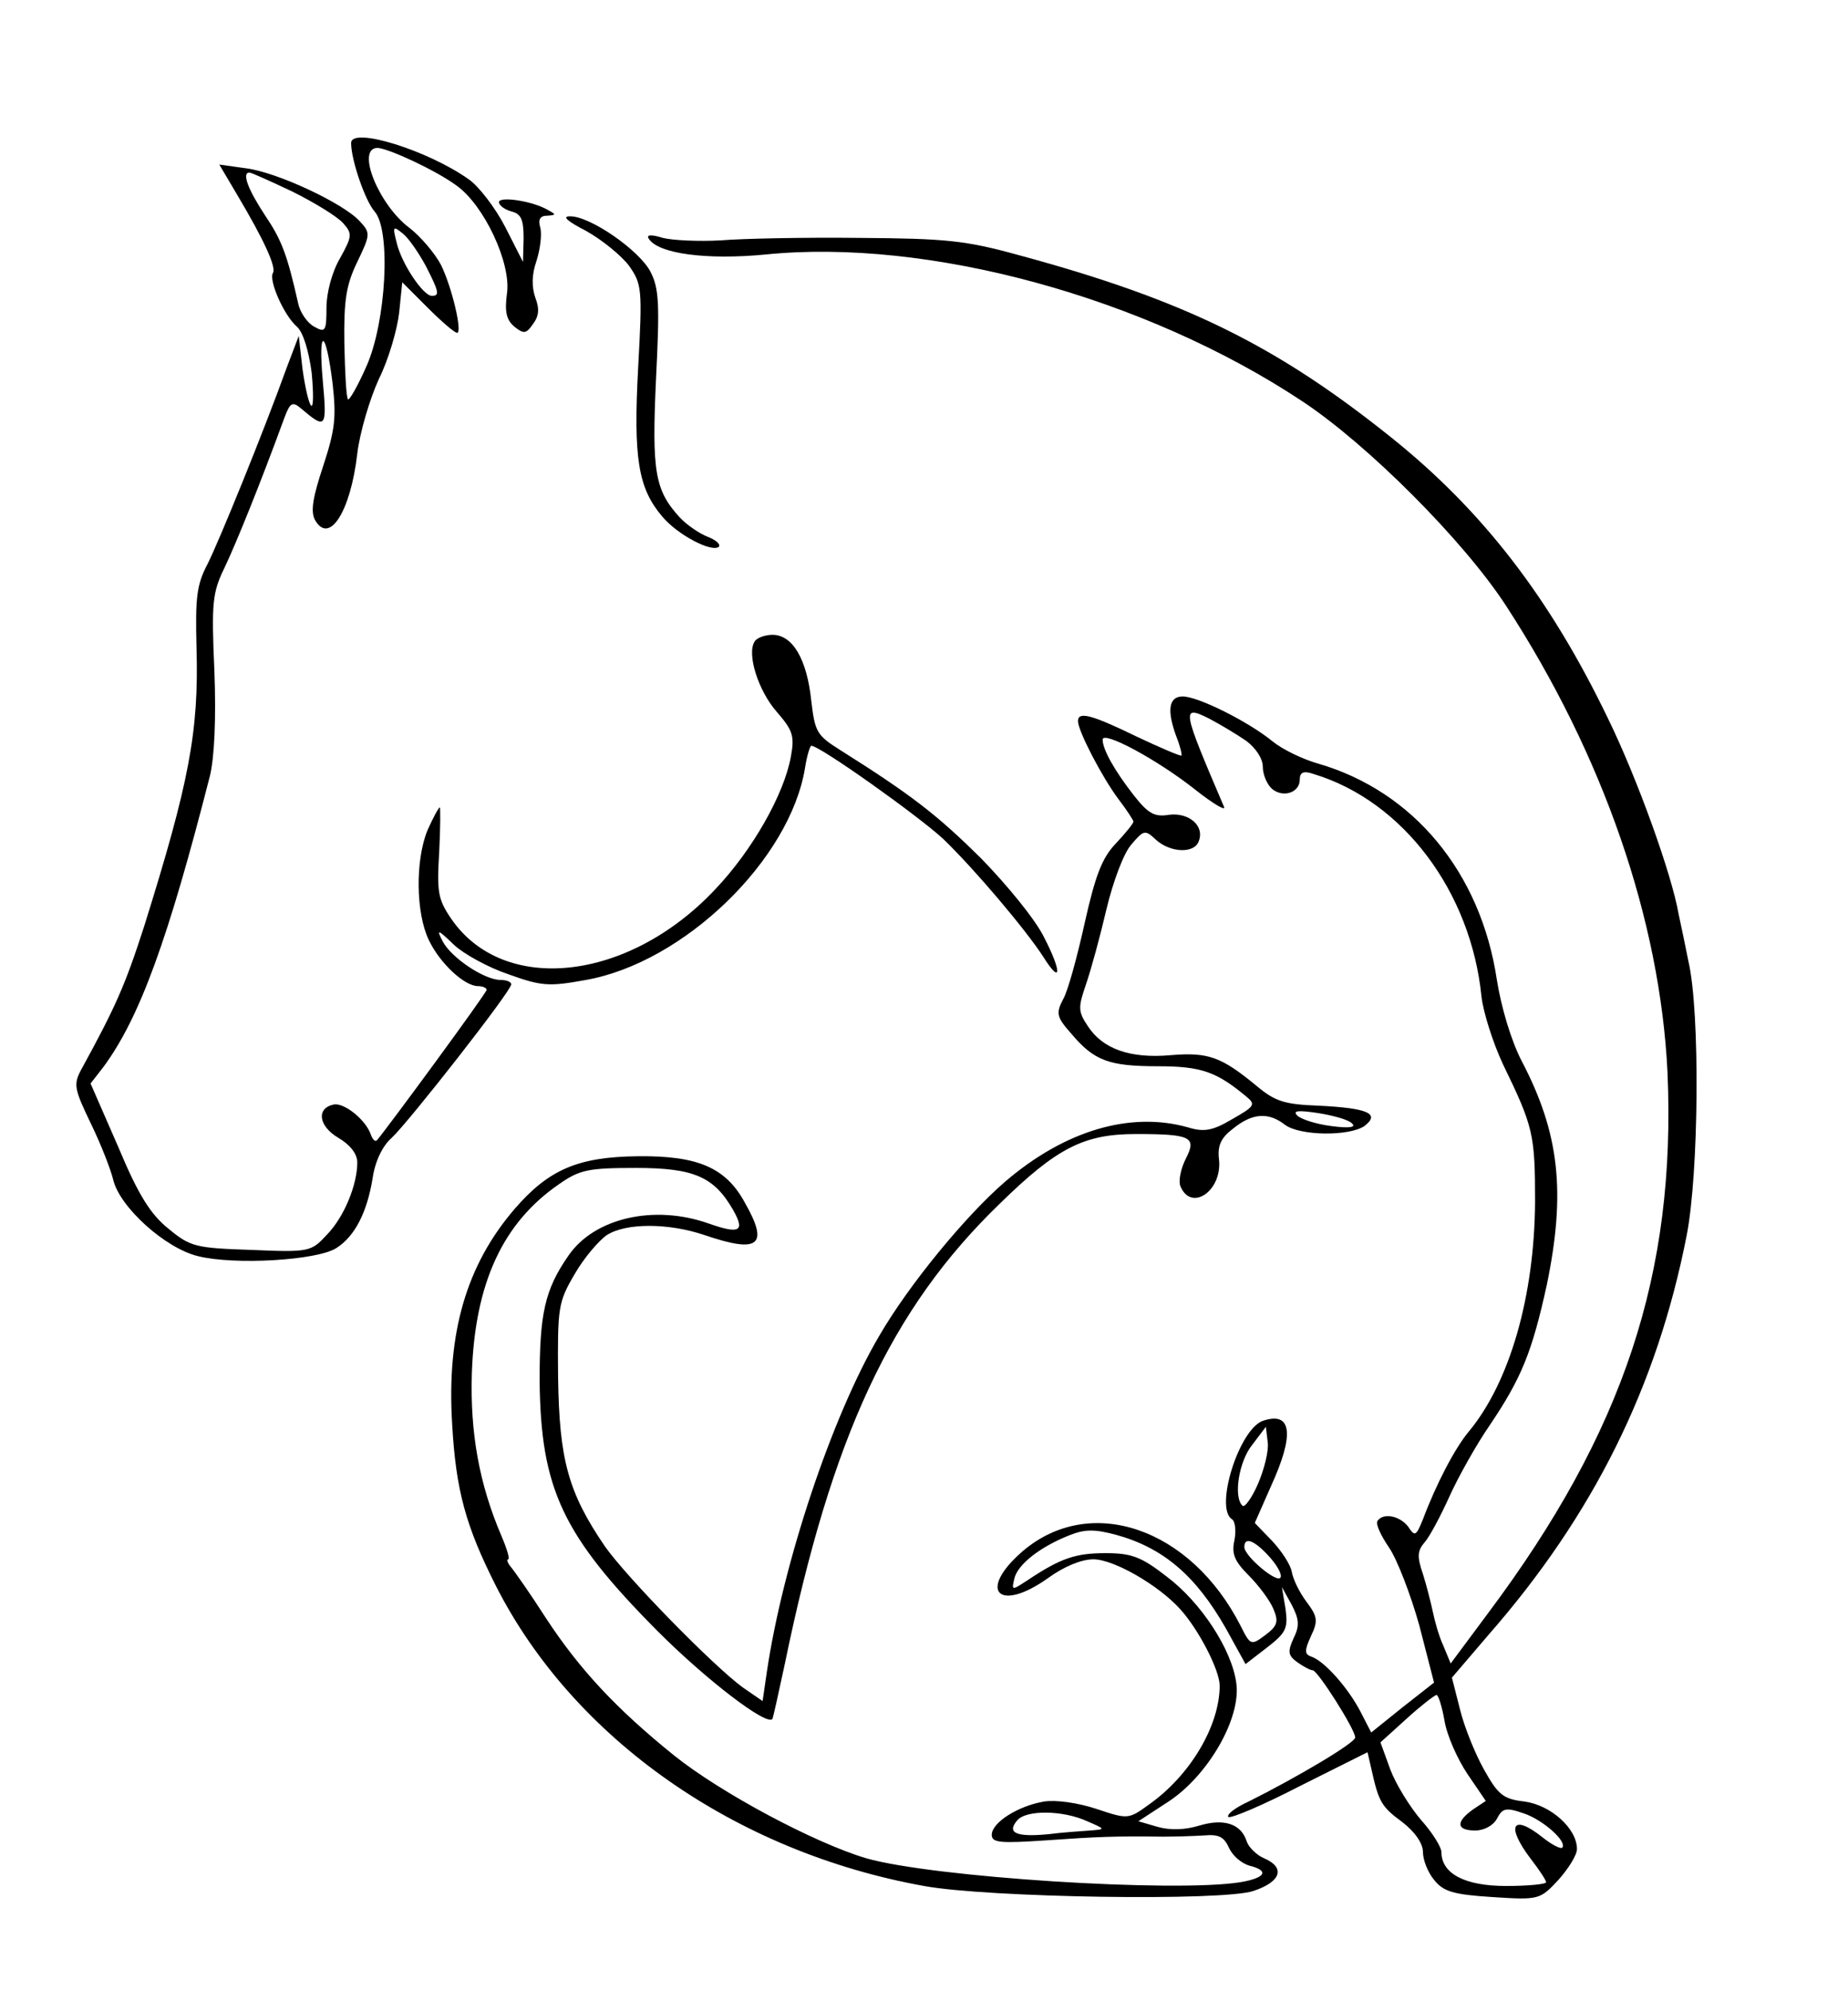
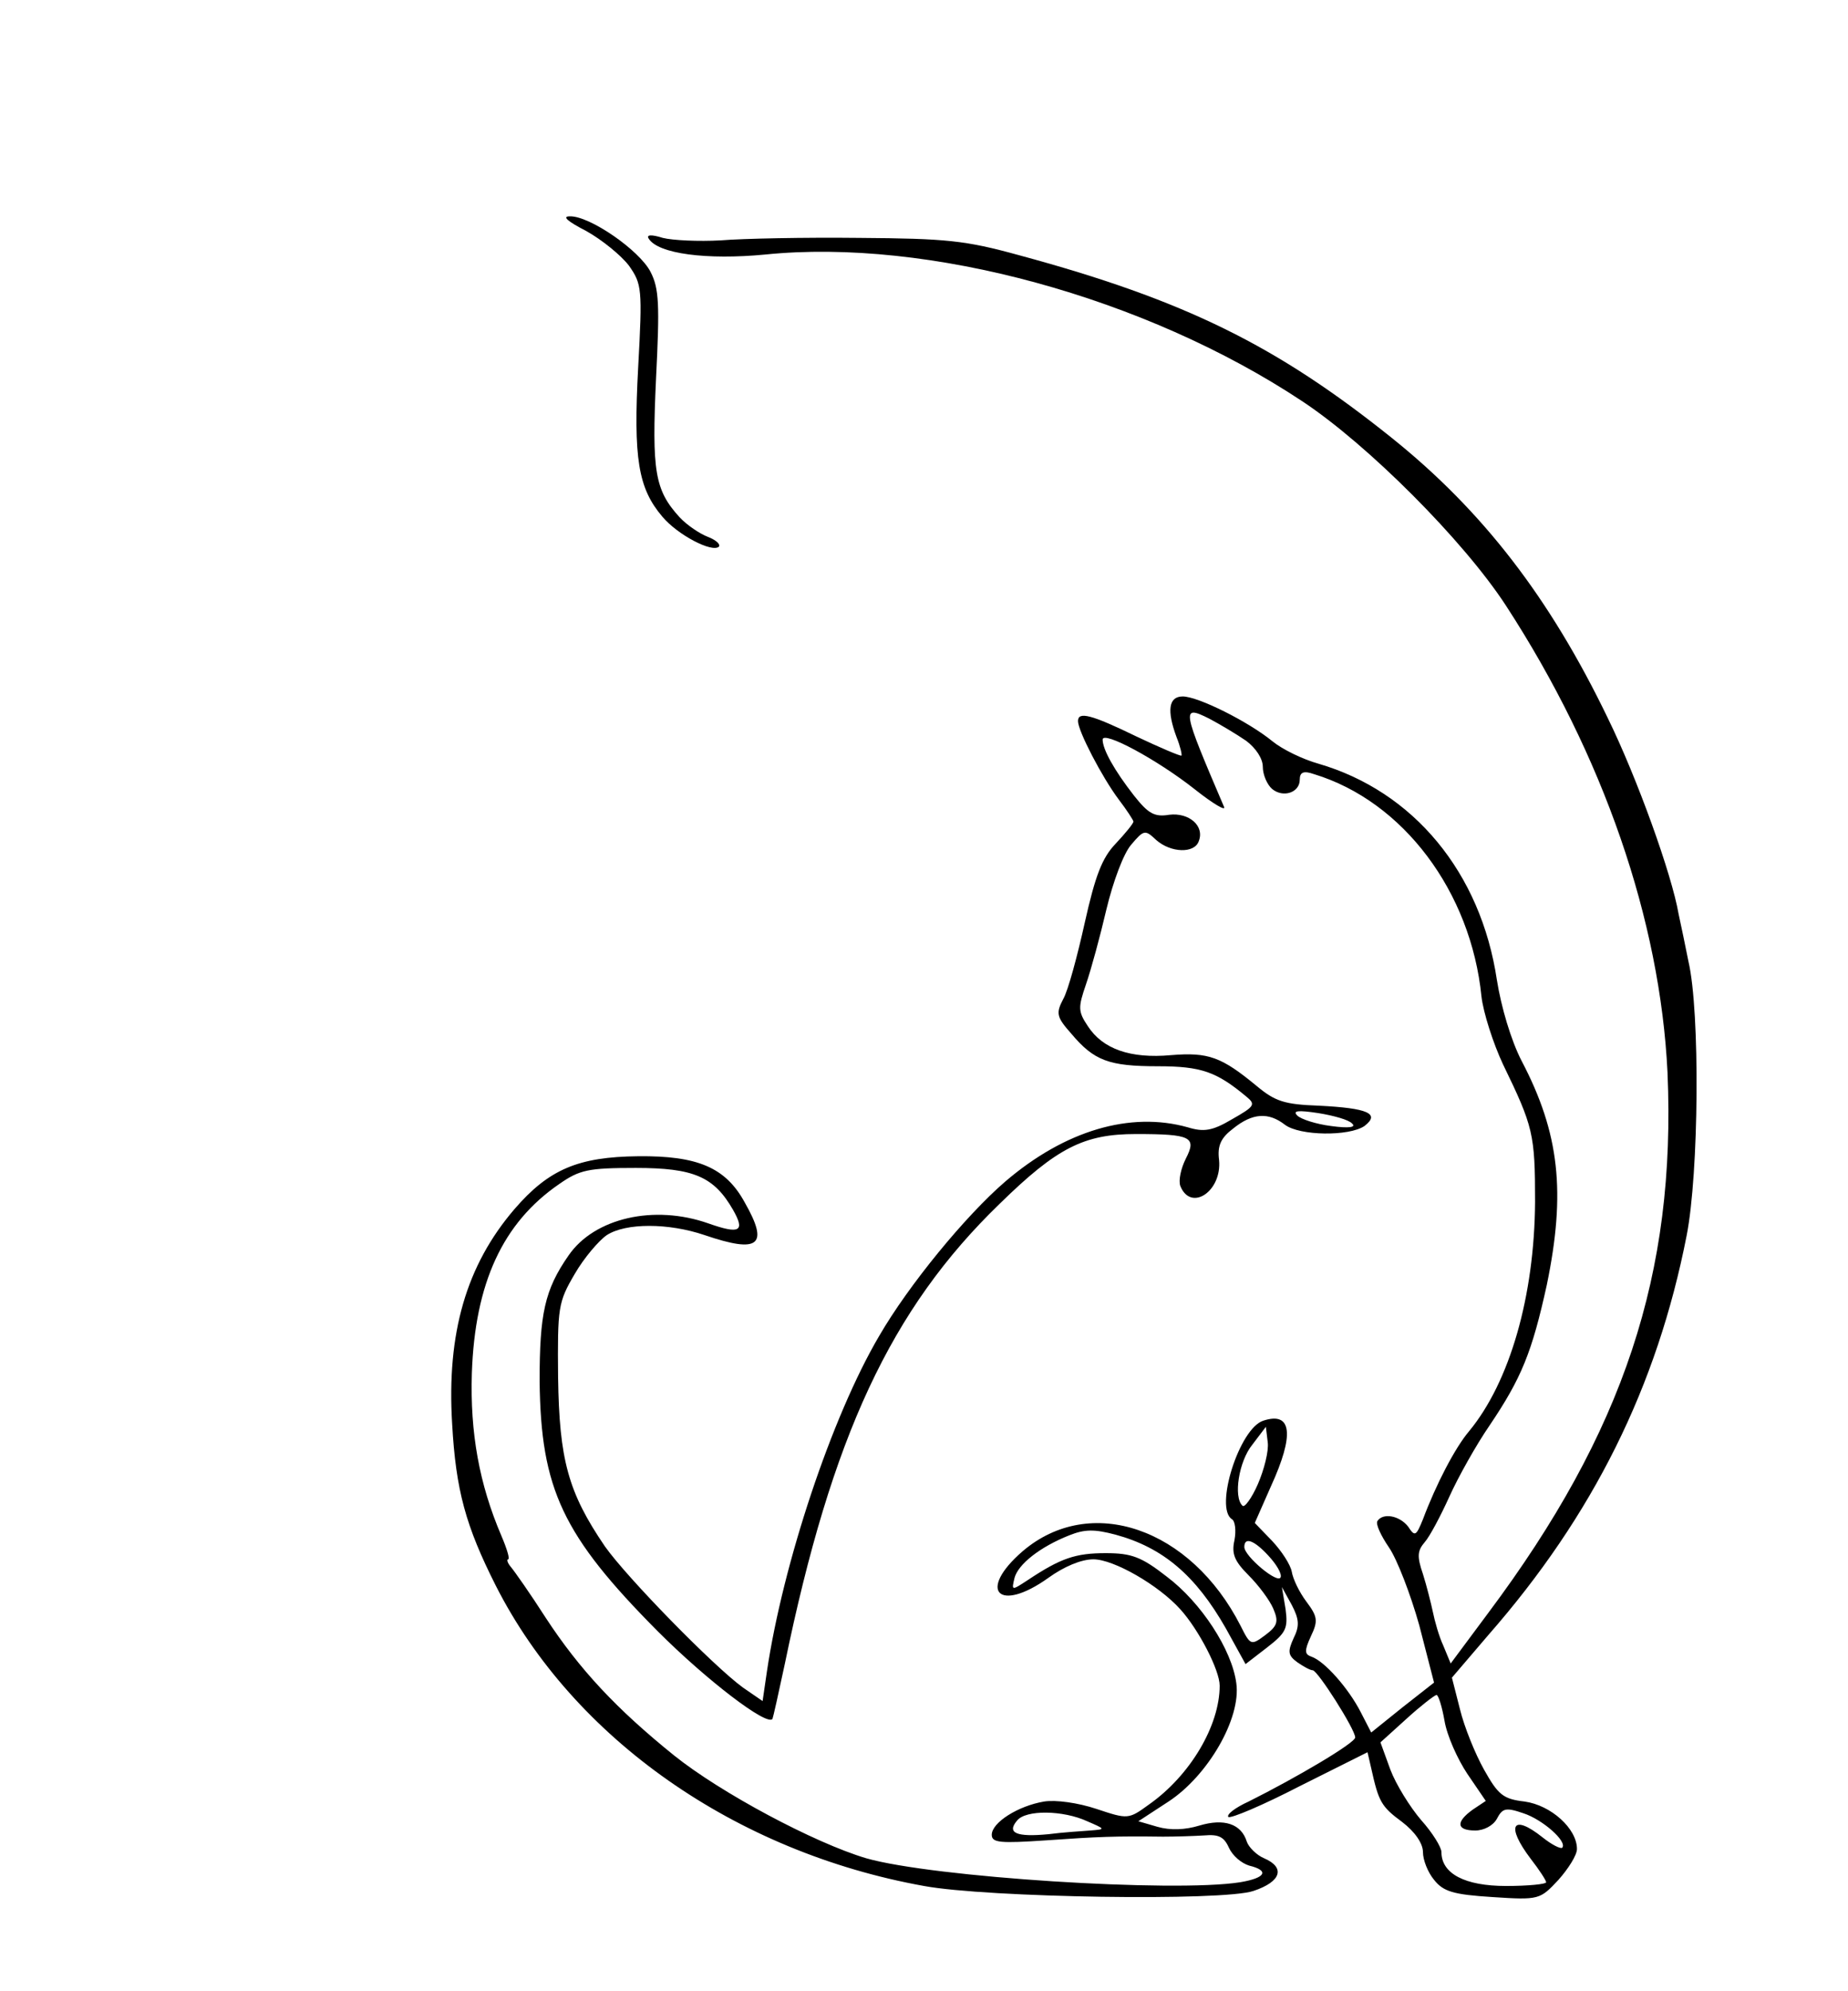
<svg xmlns="http://www.w3.org/2000/svg" data-bbox="12.399 22.314 263.02 285.711" viewBox="0 0 300 323" height="430.667" width="400" data-type="shape">
  <g>
-     <path d="M57 23.2c0 2.8 2.3 9.4 3.8 11.1 2.7 3 1.9 17.9-1.3 25.1-1.4 3.2-2.8 5.6-3 5.4-.3-.3-.5-4.4-.6-9.1-.1-7 .3-9.5 2.1-13.2 2.1-4.4 2.2-4.7.4-6.6-2.6-2.9-13.5-8-18.5-8.6l-4.3-.6 2.9 4.9c4.4 7.4 6.4 11.8 5.8 12.7-.7 1.2 1.8 6.9 3.9 8.7 1 .9 1.9 3.8 2.4 7.5.3 3.3.3 5.7-.1 5.3-.4-.4-1-3.1-1.4-6l-.6-5.3-1.9 5c-3.9 10.8-11 28.2-12.9 32-1.8 3.4-2 5.5-1.8 13.6.4 13.6-1.2 21.9-8.5 45.2-3.1 9.6-4.6 13-10.3 23.4-1.2 2.3-1 3.1 1.7 8.7 1.6 3.3 3.2 7.4 3.6 9.1 1.1 4.4 8.4 11 13.7 12.3 5.9 1.5 19.4.7 22.5-1.3 3-1.9 5-5.8 5.9-11.4.4-2.7 1.6-5.2 3.1-6.5 2.7-2.5 19.4-23.8 19.4-24.9 0-.4-.8-.7-1.7-.7-2.7 0-8-3.6-9.4-6.2-1.1-2.1-.9-2.1 1.8.5 1.6 1.5 5.6 3.7 8.9 4.8 5.3 1.9 6.5 2 12.5.9 15.9-2.8 33.2-19.5 35.6-34.5.3-1.9.8-3.5 1-3.5 1.4 0 17.4 11.4 21.4 15.1 5 4.8 13.4 14.7 16.3 19.2 2.9 4.6 3 2.4.1-3.2-1.4-2.9-6.1-8.6-10.3-12.9-7.1-7-11.2-10.2-22.8-17.5-3.8-2.4-4.1-2.9-4.7-8-.7-6.7-3-10.7-6.3-10.7-1.2 0-2.6.5-2.9 1.1-1.3 2 .6 8 3.6 11.4 2.6 3 2.9 3.9 2.3 7.2-1.1 6.2-6.3 15.3-12.3 21.6-14.1 15-34.4 17.2-42.9 4.7-2.1-3.1-2.3-4.3-1.9-10.8.2-3.9.2-7.2.1-7.2-.2 0-1.1 1.7-2 3.7-2 4.9-1.9 13.4.2 17.8 1.8 3.8 5.8 7.5 8 7.5.8 0 1.4.3 1.4.6 0 .5-15.8 22-17.8 24.4-.3.3-.7-.1-1-.9-.8-2.4-4.3-5.2-6-4.9-2.9.6-2.5 3.5.7 5.4 1.9 1.1 3.1 2.6 3.1 4 0 3.6-2.1 8.8-4.9 11.7-2.6 2.8-2.8 2.9-12.3 2.5-9-.3-9.9-.5-13.4-3.4-2.9-2.3-4.9-5.4-8.2-13.3l-4.5-10.3 2.1-2.7c5.9-8 10.5-20.7 17.3-47.3.7-3 1-9.2.7-17-.5-11.2-.3-12.7 1.7-16.8 1.8-3.8 5.6-13.1 9.7-24.3.9-2.4 1.3-2.6 2.7-1.4 4 3.4 4.2 3.2 3.5-4.5-.8-8.9.5-8.5 1.6.5.6 5.4.4 7.4-1.5 13.2-1.7 5.1-2.1 7.4-1.4 8.8 2.3 4.2 5.8-1.2 6.9-10.7.4-3.4 2-8.8 3.5-12.1 1.6-3.2 3-8.1 3.3-10.8l.5-4.9 4.1 4.1c2.3 2.3 4.4 4.1 4.8 4.1.9 0-.8-7.3-2.6-11-1-1.9-3.3-4.6-5.1-6-5-3.7-8.8-13-5.2-13 1.8.1 9.4 3.6 12.8 6.1 4.5 3.2 8.9 12.6 8.2 17.5-.4 3-.1 4.3 1.2 5.4 1.5 1.2 1.9 1.2 3-.4 1-1.3 1.1-2.5.4-4.3-.6-1.8-.6-3.7.2-6 .6-1.9.9-4.3.6-5.4-.4-1.3 0-1.9 1.1-1.9 1.5-.1 1.5-.2.2-.9-2.5-1.5-8-2.3-8-1.3 0 .5.9 1.2 2 1.5 1.6.4 2 1.3 2 4.4l-.1 3.8-2.9-5.7c-1.6-3.1-4.3-6.6-5.9-7.7-6.6-4.7-19.1-8.6-19.1-5.9zm-9.5 7.9c3.6 1.8 7.2 4 8.2 5.1 1.5 1.7 1.5 2.1-.5 5.7-1.3 2.2-2.2 5.6-2.2 8 0 3.9-.2 4.1-2 3.1-1.1-.6-2.3-2.3-2.6-3.8-1.8-8-2.7-10.3-5.4-14.3-2.7-4.1-3.8-6.9-2.5-6.9.3 0 3.4 1.4 7 3.1zm21.6 12c2.2 4.3 2.3 4.9 1 4.9-1.4 0-4.9-5.2-5.7-8.6-.7-2.7-.6-2.8 1-1.5 1 .8 2.6 3.2 3.7 5.2z" />
    <path d="M95.2 37.5c2.5 1.4 5.6 3.9 6.9 5.6 2.1 3 2.2 3.7 1.5 16.5-.8 14.8 0 19.6 3.9 24.2 2.5 3 8.1 5.9 9.2 4.9.3-.4-.5-1.1-1.8-1.6s-3.4-1.9-4.6-3.2c-4-4.4-4.5-7.4-3.8-22.5.6-12 .5-14.6-.9-17.3-1.8-3.5-9.9-9.1-13.1-9-1.3 0-.4.8 2.7 2.4z" />
    <path d="M105.3 38.7c1.5 2.5 9.5 3.5 18.9 2.6 26.4-2.7 61.7 6.9 87.2 23.8 10.6 7 26.2 22.6 33.1 33.2 15.8 24.3 25 51 26.2 75.7 1.4 32.6-7.1 58.3-29.1 87.7l-6.1 8.2-1.2-2.9c-.7-1.5-1.4-4-1.7-5.5-.3-1.4-1-4.2-1.6-6.1-1-2.9-.9-3.8.3-5.2.8-.9 2.6-4.3 4-7.4 1.4-3.1 4.3-8.3 6.5-11.5 5.2-7.7 6.9-11.9 9.3-22.8 3.1-15 2.1-24.6-4.1-36.4-1.7-3.3-3.3-8.7-4-13.1-2.6-17.4-13.5-30.6-29-35.1-2.5-.7-5.8-2.3-7.4-3.6-3.9-3.2-12.1-7.3-14.6-7.3-2.3 0-2.6 2.3-1 6.6.6 1.5.9 2.8.8 3-.2.1-3.5-1.3-7.3-3.1-7.4-3.6-9.5-4.1-9.5-2.5 0 1.6 3.9 9.1 6.6 12.7 1.3 1.7 2.4 3.4 2.4 3.6 0 .3-1.3 1.9-2.9 3.6-2.2 2.3-3.3 5.2-5 12.8-1.2 5.4-2.7 11-3.5 12.4-1.2 2.3-1.1 2.9 1.3 5.6 3.7 4.4 6.1 5.3 14.1 5.3 7 0 9.5.9 14.3 4.9 1.6 1.3 1.4 1.6-2.3 3.7-3.2 1.9-4.6 2.1-7.2 1.3-9.3-2.6-19.9.5-29.6 8.8-6.4 5.5-15.7 16.8-20.5 25.1-7.7 13.1-15.6 36.9-18.2 54.4l-.7 4.8-3.2-2.2c-4.8-3.5-18.8-17.8-22.4-22.9-6-8.8-7.4-14.1-7.6-27.4-.1-11.4 0-12.2 2.7-16.8 1.5-2.6 3.9-5.4 5.2-6.3 3.1-2 10-2 15.9 0 8.8 3 10.5 1.7 6.5-5.3-3.1-5.7-7.7-7.6-17.3-7.5-9.7.1-14.5 2.1-20.1 8.6-7.8 9.1-11 20.1-10.1 34.8.6 10.8 2.2 16.6 7.1 26.3 12.6 24.8 38.9 43.2 69.5 48.7 10.3 1.9 48.6 2.5 53.5.8 4.5-1.5 5.2-3.8 1.7-5.3-1.2-.5-2.5-1.8-2.8-2.7-.9-2.9-3.7-3.8-7.7-2.6-2.3.7-4.7.8-6.8.2l-3.1-.9 4.9-3.2c6.4-4.2 11.8-13.5 11-19.2-.7-5.4-5.7-13.1-11.3-17.3-4.1-3.2-5.7-3.8-9.9-3.8-4.9 0-7.3.8-12.7 4.4-2.6 1.7-2.6 1.7-2.1-.4.6-2.2 4.1-5 8.9-6.9 2.5-1 4.1-1 7.5-.1 7.7 2.1 13 6.6 17.9 15.2l3.2 5.8 3.5-2.7c3.1-2.4 3.4-3.1 3-6.2l-.6-3.6 1.6 2.9c1.2 2.3 1.3 3.4.3 5.4-1 2.2-.9 2.8.6 3.9 1 .7 2.1 1.3 2.5 1.3.8 0 6.9 9.6 6.9 10.9 0 .9-9.5 6.5-17.3 10.4-2.2 1-3.6 2.1-3.3 2.5.4.3 5.6-1.9 11.6-5l11-5.5.6 2.6c1.2 5.4 1.6 6.2 5 8.7 2.1 1.6 3.4 3.5 3.4 4.9 0 1.3.8 3.3 1.8 4.5 1.5 1.9 3.1 2.4 9.5 2.8 7.6.5 7.7.4 10.7-2.8 1.6-1.8 3-4 3-5 0-3.3-4.2-7.1-8.5-7.7-3.5-.4-4.3-1.1-6.6-5.2-1.4-2.5-3.2-6.9-3.9-9.8l-1.3-5.1 5.9-6.9c17-19.4 27.4-40.3 32.2-64.8 2-10.1 2.2-36.4.3-44.5-.5-2.5-1.2-5.9-1.6-7.7-1.1-6.4-6.7-22-11.5-31.8-9.4-19.5-20.3-33.6-35-45.4-18.7-15-33.6-22.4-60.6-29.7-8.7-2.4-11.8-2.7-25.9-2.8-8.8-.1-18.9.1-22.5.4-3.6.2-7.8 0-9.4-.4-1.9-.6-2.7-.5-2.3.1zm97 81.5c1.6 1.2 2.7 2.9 2.7 4.2 0 1.3.7 2.9 1.5 3.6 1.8 1.5 4.5.6 4.5-1.5 0-1.2.6-1.5 2.3-.9 14.5 4.4 25.5 19.1 27.2 36.1.3 2.6 1.9 7.6 3.5 11 4.9 10.1 5.2 11.3 5.2 22.3-.1 15.3-4.1 29.2-10.7 37.2-2.3 2.7-5.4 8.7-7.5 14.3-1.1 2.7-1.3 2.9-2.4 1.2-1.4-1.8-4.1-2.3-5-.9-.3.5.6 2.4 1.9 4.3 1.3 1.9 3.5 7.6 4.9 12.6l2.4 9.3-5.1 4-5.1 4.1-1.7-3.3c-2-3.9-5.9-8.3-8-9-1.1-.4-1.2-.9-.1-3.3 1.2-2.5 1.1-3.2-.7-5.6-1.2-1.6-2.2-3.7-2.4-4.9-.2-1.1-1.6-3.3-3.2-5l-2.8-2.9 2.6-5.9c3.9-8.5 3.4-12.2-1.2-10.7-3.9 1.2-8 14.2-5.1 16 .5.3.7 1.8.4 3.4-.5 2.2 0 3.4 2.3 5.7 1.6 1.6 3.4 4 4 5.4.9 2.1.7 2.8-1.3 4.3-2.3 1.7-2.4 1.7-4-1.5-8.1-15.9-24.4-21.5-35.4-12.1-7.4 6.4-3.9 10.1 4.2 4.3 2.5-1.8 5.3-3 7.3-3 3.3 0 10.6 4.2 14.1 8.1 3 3.3 6.4 9.9 6.4 12.4 0 6.5-4.8 14.6-11.5 19.3-3.3 2.4-3.4 2.4-8.5.7-3-1-6.6-1.5-8.5-1.2-4.2.7-8.5 3.4-8.5 5.4 0 1.3 1.4 1.4 8.8.9 8.5-.6 11.3-.7 19-.6 2 0 5.1-.1 6.7-.2 2.3-.2 3.2.2 4 2 .6 1.3 2 2.5 3.3 2.9 3.3.8 2.7 2-1.5 2.7-10.8 1.7-49.9-.8-60.7-3.9-8.4-2.5-23.6-10.6-31.2-16.7-9.3-7.5-15.3-13.9-20.8-22.3-2.5-3.9-5.1-7.6-5.7-8.3-.5-.6-.7-1.2-.4-1.2.3 0-.2-1.7-1.1-3.8-3.6-8.4-5.1-16.7-4.8-26.4.5-14.6 5-24.4 14.2-30.7 3.3-2.3 4.7-2.6 12.4-2.6 9.4 0 12.7 1.4 15.8 6.8 2 3.5 1.1 4-4 2.2-8.8-3.1-18.5-.9-22.7 5.2-3.9 5.6-4.7 9.5-4.7 20.4.2 17.5 3.7 25 19.2 40.6 7.9 7.9 17.7 15.4 18.6 14.2.1-.2 1-4.2 2-8.9 7.6-36.9 17.2-57.6 34.9-74.7 9.3-9.1 13.7-11.3 22.1-11.3 9 0 9.9.5 8.1 4-.8 1.6-1.2 3.5-.9 4.4 1.7 4.3 6.8.9 6.3-4.2-.3-2.3.3-3.6 2.3-5.1 3.1-2.5 5.7-2.7 8.4-.6 2.4 1.8 10.4 1.9 12.9.2 2.6-2 .6-2.9-7.4-3.3-5.6-.2-7.1-.7-10.1-3.2-5.7-4.7-7.8-5.5-13.9-5-6.6.6-11.1-1-13.5-4.7-1.6-2.4-1.6-3-.3-6.8.8-2.3 2.3-7.8 3.3-12.1 1.1-4.6 2.8-9.1 4-10.5 2.1-2.5 2.3-2.5 4.1-.8 2.4 2.1 6.2 2.2 6.9.2 1-2.5-1.6-4.7-4.8-4.3-2.4.4-3.4-.2-5.7-3.1-3.2-4.1-5.1-7.5-5.1-9.1 0-1.5 8.8 3.2 15 8.1 2.9 2.3 5.1 3.6 4.7 2.8-6.8-15.9-7-16.6-2.4-14.3 1.7.9 4.4 2.5 6 3.6zm17.2 62.1c.7.6-.5.8-3.4.4-2.4-.3-4.9-1.1-5.5-1.7-.8-.8.1-.9 3.4-.4 2.5.4 5 1.1 5.5 1.7zm-15.3 58.5c-1 2.3-2.2 3.9-2.5 3.5-1.5-1.4-.6-7.2 1.6-9.9l2.2-2.9.3 2.5c.2 1.4-.6 4.5-1.6 6.8zm1.7 11.6c1.3 1.4 2.2 2.9 2 3.5-.4 1.2-5.9-3.4-5.9-4.9 0-1.7 1.6-1.1 3.9 1.4zm28.6 26.8c.4 2.4 2.1 6.2 3.7 8.6l3 4.4-2.1 1.4c-2.8 2-2.7 3.4.4 3.4 1.4 0 2.9-.8 3.5-1.9.9-1.7 1.4-1.9 4.3-.9 3.1 1 7.2 4.6 6.3 5.6-.3.2-1.7-.5-3.2-1.7-4.9-3.9-6-1.9-1.9 3.5 1.4 1.8 2.5 3.5 2.5 3.8 0 .3-2.9.6-6.5.6-6.7 0-10.5-2-10.5-5.5 0-.8-1.5-3.2-3.3-5.2-1.8-2.1-4.1-5.8-5-8.2l-1.6-4.4 4.2-3.8c2.3-2.1 4.5-3.8 4.9-3.9.3 0 .9 1.9 1.3 4.2zm-58 16.3c3 1.3 3 1.3.5 1.5-1.4.1-4.5.3-6.8.6-5.2.5-6.8-.2-5.1-2.2 1.4-1.8 7.5-1.7 11.4.1z" />
  </g>
</svg>